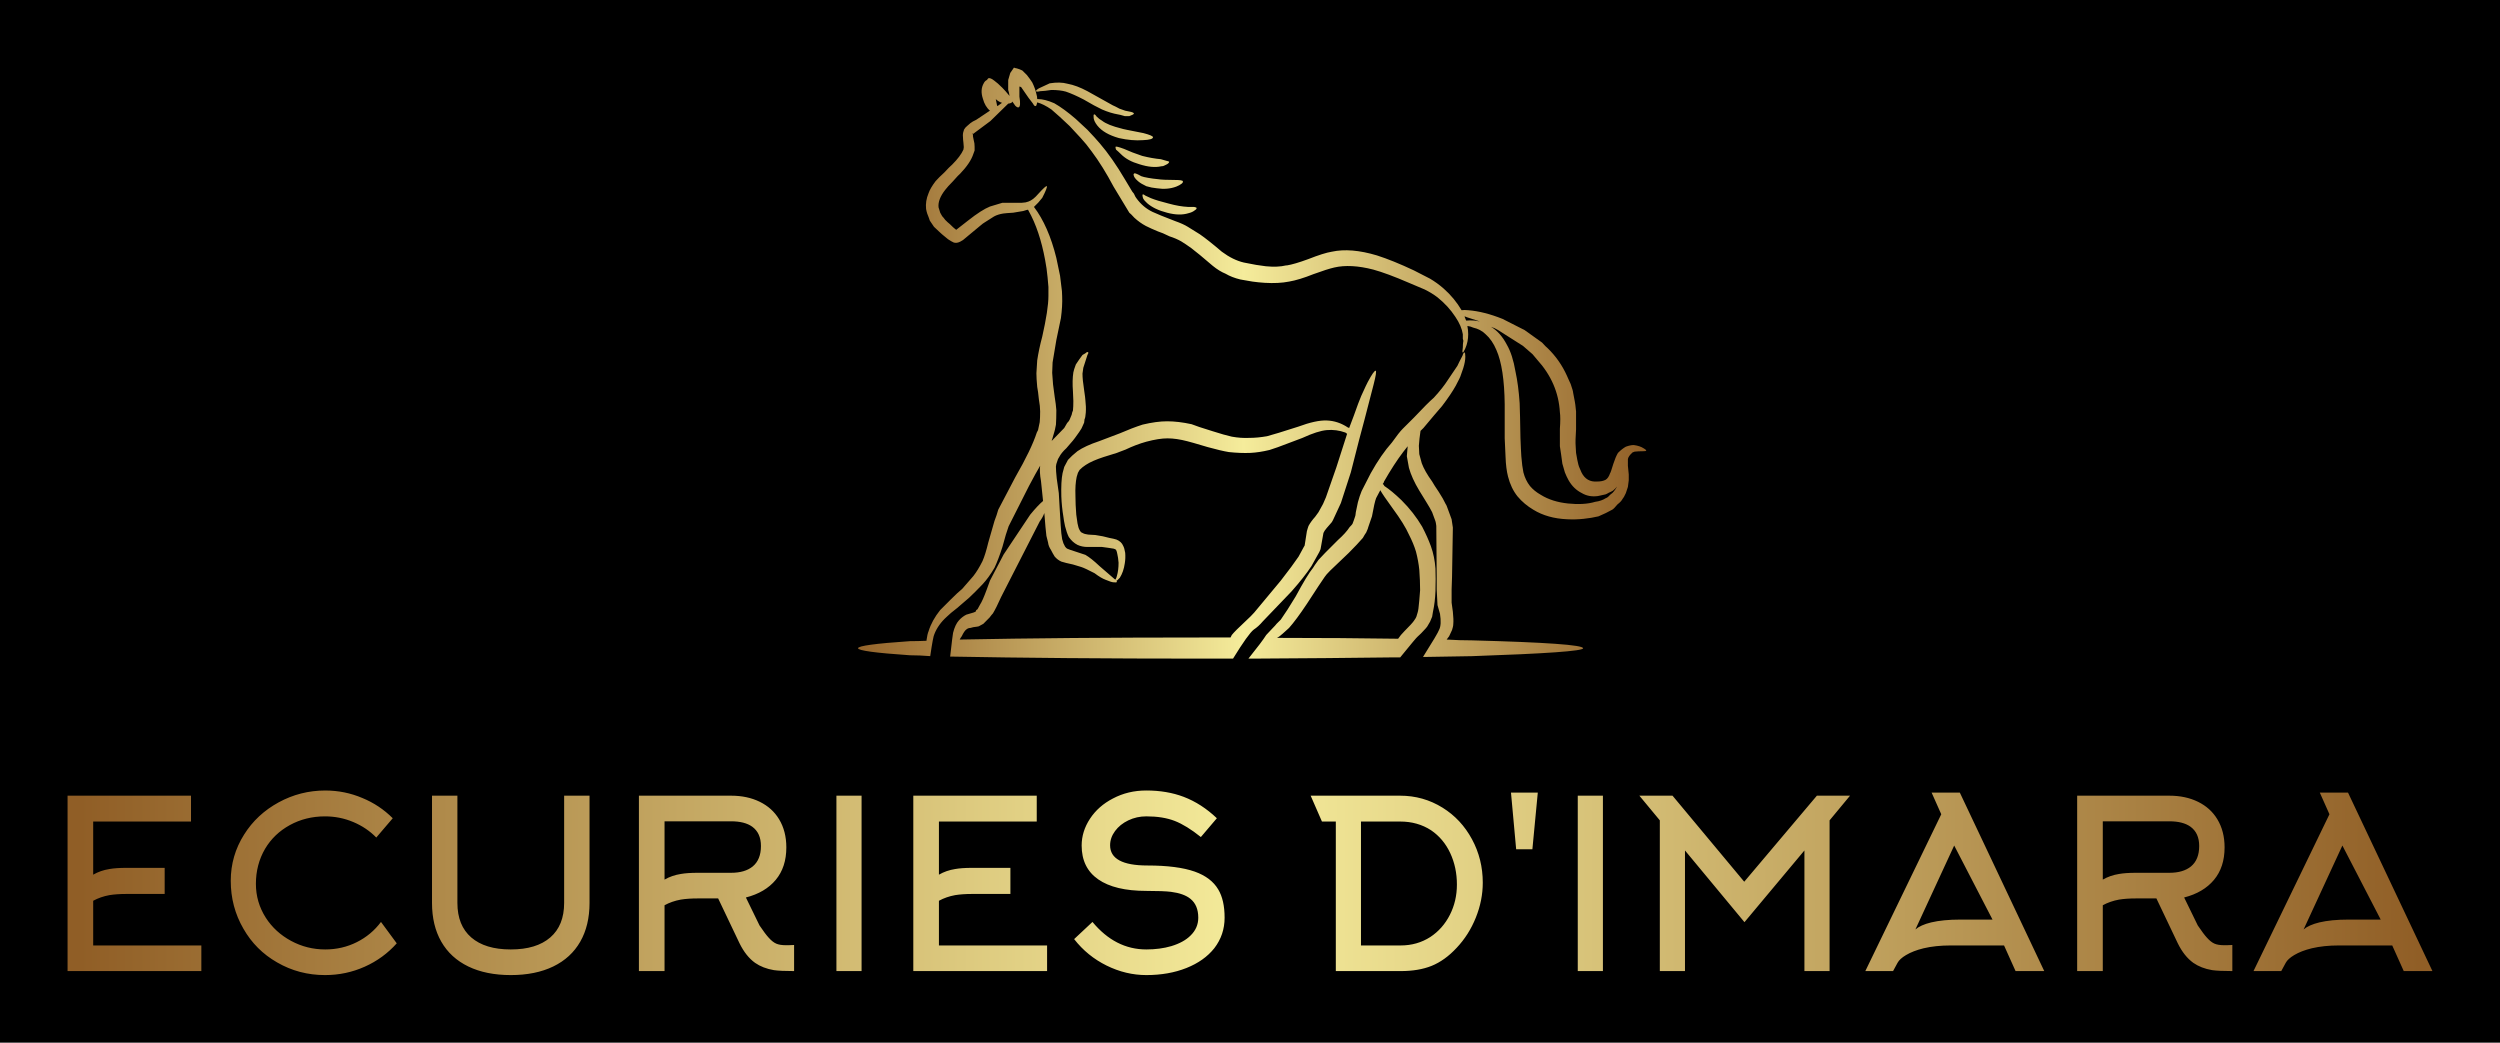
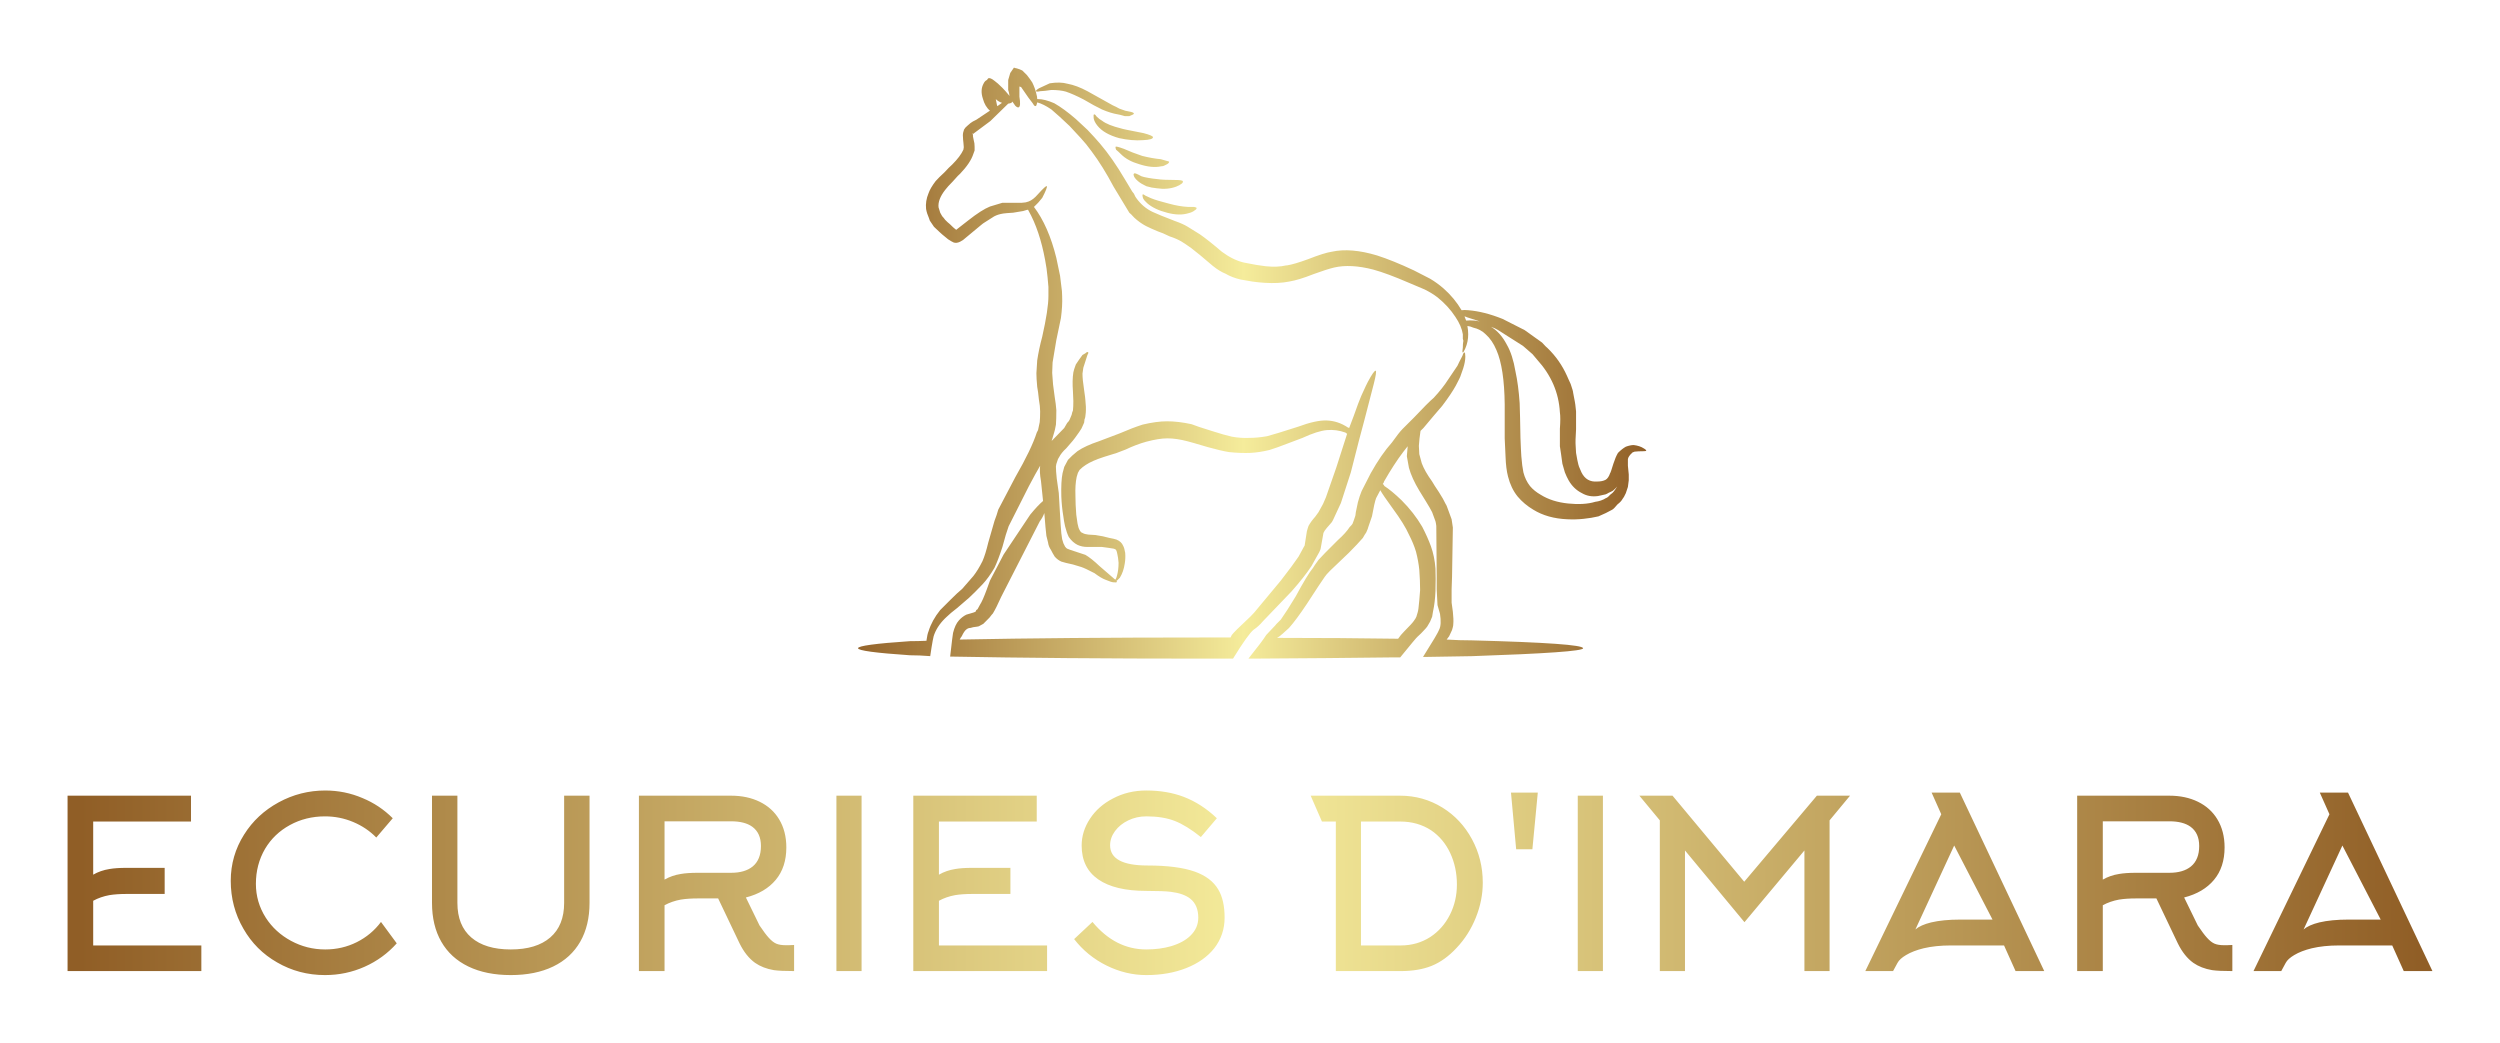
<svg xmlns="http://www.w3.org/2000/svg" viewBox="0 0 3171.429 1322.713" height="1322.713" width="3171.429" version="1.1">
-   <rect height="1322.713" width="3171.429" fill="#000000" />
  <g transform="scale(8.571) translate(10, 10)">
    <defs id="SvgjsDefs2378">
      <linearGradient id="SvgjsLinearGradient2383">
        <stop offset="0" stop-color="#905e26" id="SvgjsStop2384" />
        <stop offset="0.5" stop-color="#f5ec9b" id="SvgjsStop2385" />
        <stop offset="1" stop-color="#905e26" id="SvgjsStop2386" />
      </linearGradient>
      <linearGradient id="SvgjsLinearGradient2387">
        <stop offset="0" stop-color="#905e26" id="SvgjsStop2388" />
        <stop offset="0.5" stop-color="#f5ec9b" id="SvgjsStop2389" />
        <stop offset="1" stop-color="#905e26" id="SvgjsStop2390" />
      </linearGradient>
    </defs>
    <g fill="url(#SvgjsLinearGradient2383)" transform="matrix(1.326,0,0,1.326,109.026,-22.559)" id="SvgjsG2379">
      <path d="M58.887,37.568c1.42-0.311,3.102-0.172,5.047,0.414  c1.172,0.375,2.545,0.93,4.119,1.67l1.805,0.926c0.525,0.311,1.037,0.678,1.529,1.111c0.801,0.709,1.467,1.514,1.99,2.408  c0.217-0.031,0.465-0.031,0.74,0c1.174,0.092,2.455,0.416,3.842,0.973l2.455,1.246l1.945,1.391c0.338,0.371,0.539,0.57,0.6,0.604  c0.928,0.896,1.652,1.93,2.178,3.1l0.184,0.416c0.125,0.248,0.201,0.418,0.234,0.51c0.184,0.529,0.275,0.85,0.275,0.973l0.186,0.975  c0.031,0.123,0.078,0.492,0.139,1.109c0,0.494,0,1.154,0,1.994c-0.061,0.893-0.074,1.512-0.045,1.848  c0.029,0.434,0.045,0.697,0.045,0.789l0.141,0.787c0.092,0.43,0.154,0.678,0.186,0.74c0.09,0.213,0.184,0.432,0.277,0.645  c0.369,0.746,0.957,1.086,1.758,1.021c0.371,0,0.678-0.061,0.926-0.186c0.217-0.123,0.385-0.369,0.51-0.74  c0.029,0,0.156-0.354,0.369-1.064c0.158-0.494,0.328-0.895,0.51-1.203c0.311-0.311,0.602-0.541,0.881-0.695  c0.34-0.123,0.635-0.184,0.879-0.184c0.465,0.061,0.834,0.184,1.111,0.369c0.217,0.123,0.309,0.217,0.279,0.279  c-0.033,0.027-0.156,0.043-0.371,0.043c-0.34,0-0.646,0.016-0.928,0.047c-0.092,0.033-0.168,0.063-0.23,0.092  c-0.309,0.281-0.479,0.525-0.512,0.74c0,0.123,0,0.373,0,0.744c0.064,0.615,0.096,0.939,0.096,0.971v0.648l-0.096,0.742  c-0.09,0.275-0.168,0.506-0.229,0.691c-0.154,0.342-0.279,0.557-0.369,0.65c-0.094,0.184-0.277,0.389-0.557,0.602  c-0.277,0.34-0.48,0.541-0.602,0.602c-0.432,0.248-0.941,0.492-1.527,0.74c-0.527,0.125-1.082,0.217-1.668,0.277  c-0.617,0.066-1.217,0.078-1.805,0.049c-1.48-0.063-2.746-0.418-3.797-1.066c-0.68-0.402-1.268-0.896-1.76-1.48  c-0.494-0.617-0.85-1.359-1.066-2.223c-0.152-0.588-0.246-1.314-0.275-2.178L78.191,58.4c0-2.158,0-3.424,0-3.795  c-0.029-2.713-0.34-4.738-0.926-6.066c-0.309-0.736-0.711-1.326-1.203-1.758c-0.371-0.369-0.834-0.619-1.389-0.742  c-0.184-0.088-0.402-0.154-0.646-0.184c0.057,0.307,0.09,0.619,0.09,0.926c0,0.557-0.105,1.082-0.322,1.578  c-0.154,0.338-0.248,0.49-0.277,0.457c-0.064,0-0.064-0.184,0-0.555c0-0.277,0.016-0.492,0.043-0.646  c0.033-0.063,0.018-0.17-0.043-0.324c0-0.188,0-0.354,0-0.51c-0.096-0.619-0.373-1.264-0.834-1.943  c-0.523-0.805-1.191-1.531-1.994-2.178c-0.4-0.307-0.877-0.602-1.434-0.879L67.5,41.039c-1.637-0.707-2.965-1.201-3.986-1.479  c-1.693-0.436-3.145-0.51-4.35-0.23c-0.525,0.121-1.297,0.367-2.316,0.74c-1.078,0.43-1.988,0.707-2.73,0.832  c-0.77,0.154-1.682,0.201-2.732,0.137c-0.461-0.029-0.908-0.076-1.342-0.137l-1.344-0.232c-0.645-0.154-1.203-0.371-1.666-0.646  c-0.461-0.186-0.939-0.48-1.434-0.883c-1.113-0.953-1.914-1.621-2.408-1.986l-0.604-0.42c-0.273-0.184-0.445-0.291-0.506-0.324  c-0.371-0.211-0.805-0.4-1.297-0.557c-0.557-0.275-0.988-0.459-1.299-0.553c-0.523-0.217-0.971-0.416-1.342-0.604  c-0.463-0.246-0.895-0.557-1.295-0.926c-0.277-0.307-0.463-0.49-0.557-0.555l-1.76-2.914c-0.803-1.514-1.617-2.826-2.451-3.936  c-0.402-0.557-0.803-1.053-1.205-1.482l-1.25-1.346c-0.773-0.738-1.449-1.357-2.037-1.852c-0.586-0.4-1.113-0.664-1.576-0.787  c-0.031,0.123-0.061,0.234-0.09,0.326c-0.029,0.061-0.076,0.09-0.141,0.09c-0.094-0.029-0.184-0.139-0.277-0.322  c-0.184-0.244-0.34-0.447-0.463-0.604l-0.832-1.203l-0.141-0.045h-0.047v1.113c0.125,0.738,0.094,1.141-0.09,1.199  c-0.096,0.033-0.219-0.031-0.373-0.184c-0.092-0.123-0.199-0.277-0.324-0.463c-0.029,0.125-0.184,0.203-0.461,0.232l-1.992,1.945  l-1.805,1.342l-0.092,0.09l-0.092-0.09l0.045,0.229v0.141l0.094,0.465c0.061,0.186,0.09,0.416,0.09,0.691c0,0.188,0,0.324,0,0.418  l-0.137,0.373c-0.217,0.678-0.711,1.416-1.482,2.221c-0.061,0.029-0.34,0.322-0.834,0.881c-0.369,0.367-0.646,0.68-0.834,0.926  c-0.553,0.707-0.803,1.357-0.738,1.943l0.186,0.602l0.184,0.326c0.031,0.059,0.09,0.139,0.186,0.229  c0.096,0.154,0.246,0.324,0.461,0.51c0.125,0.094,0.328,0.277,0.604,0.555l0.277,0.234c0.031,0,0.047,0.014,0.047,0.045h0.045  l0.049-0.045l1.25-0.975c1.018-0.805,1.836-1.326,2.453-1.572l1.389-0.418c0.123,0,0.51,0,1.156,0c0.217,0,0.555,0,1.02,0  l0.416-0.045c0.092-0.031,0.201-0.063,0.324-0.096c0.34-0.123,0.695-0.396,1.064-0.83c0.588-0.65,0.912-0.945,0.973-0.879  c0.061,0.088-0.107,0.521-0.508,1.297c-0.279,0.367-0.59,0.707-0.926,1.016c1.076,1.42,1.912,3.318,2.498,5.693  c0.092,0.434,0.23,1.096,0.416,1.992l0.141,1.156c0.061,0.371,0.092,0.74,0.092,1.111c0.033,0.742-0.016,1.561-0.137,2.455  c-0.127,0.586-0.295,1.404-0.512,2.453c-0.154,0.955-0.295,1.791-0.418,2.498l-0.045,1.16c0.033,0.492,0.063,0.928,0.096,1.295  c0.027,0.277,0.09,0.744,0.184,1.391c0.092,0.553,0.154,1.047,0.184,1.48c0,0.68-0.018,1.219-0.045,1.619  c-0.094,0.496-0.156,0.775-0.186,0.834l-0.232,0.789c-0.031,0.031-0.047,0.088-0.047,0.184l1.391-1.434  c0.184-0.311,0.293-0.494,0.326-0.561c0.152-0.15,0.244-0.273,0.275-0.367l0.23-0.553c0.033-0.188,0.078-0.346,0.141-0.467  c0.031-0.275,0.045-0.633,0.045-1.063c-0.031-0.496-0.045-0.848-0.045-1.066c-0.063-0.834-0.047-1.541,0.045-2.127  c0.031-0.186,0.125-0.48,0.277-0.883c0.092-0.15,0.215-0.34,0.371-0.553l0.373-0.512c0.15-0.092,0.258-0.154,0.322-0.186  c0.154-0.15,0.262-0.182,0.322-0.094c0.031,0.033,0,0.125-0.092,0.279l-0.461,1.434c-0.064,0.373-0.092,0.59-0.092,0.648  c0,0.434,0.057,1.051,0.184,1.854c0.09,0.619,0.139,0.988,0.139,1.113c0.059,0.494,0.076,0.957,0.045,1.389  c-0.029,0.4-0.076,0.646-0.139,0.736l-0.045,0.377l-0.184,0.414c-0.033,0.123-0.156,0.338-0.373,0.646  c-0.094,0.123-0.246,0.342-0.463,0.648c0,0.029-0.324,0.418-0.973,1.158c-0.371,0.338-0.631,0.664-0.787,0.971l-0.137,0.23  l-0.188,0.559c0,0.059-0.018,0.154-0.045,0.277c0,0.307,0.027,0.758,0.092,1.34l0.229,1.621c0.033,0.404,0.064,0.957,0.096,1.67  c0.094,1.633,0.154,2.576,0.186,2.82l0.092,0.65c0.033,0.125,0.076,0.279,0.139,0.461c0.063,0.125,0.123,0.248,0.186,0.373  c0.092,0.123,0.17,0.199,0.234,0.232c0.123,0.061,0.43,0.166,0.924,0.324c0.555,0.186,0.926,0.305,1.111,0.367  c0.428,0.248,0.957,0.666,1.574,1.252l1.713,1.48c0.061,0,0.09,0.018,0.09,0.047v-0.047c0.063-0.121,0.111-0.25,0.139-0.371  c0.127-0.432,0.188-0.926,0.188-1.48c-0.031-0.4-0.078-0.725-0.139-0.971c-0.031-0.189-0.076-0.342-0.141-0.467  c-0.061-0.061-0.152-0.104-0.277-0.135c-0.154-0.033-0.352-0.063-0.6-0.094l-0.695-0.094c-0.648,0-1.189,0-1.621,0  c-0.402,0-0.771-0.074-1.111-0.232c-0.371-0.186-0.693-0.479-0.971-0.877c-0.156-0.311-0.295-0.711-0.418-1.205  c-0.092-0.432-0.156-0.785-0.186-1.064c-0.123-0.738-0.201-1.496-0.23-2.268c-0.031-1.111,0.014-1.977,0.139-2.594  c0.029-0.121,0.092-0.354,0.186-0.695l0.416-0.785c0.279-0.311,0.633-0.633,1.064-0.975c0.586-0.402,1.391-0.77,2.41-1.111  l2.313-0.877c0.928-0.402,1.775-0.729,2.547-0.975c1.018-0.242,1.93-0.369,2.732-0.369c0.832,0,1.74,0.109,2.73,0.324  c0.369,0.154,1.156,0.418,2.361,0.787c0.863,0.277,1.572,0.479,2.129,0.604c0.678,0.123,1.328,0.166,1.943,0.137  c0.619,0,1.281-0.061,1.99-0.186c0.59-0.152,1.746-0.506,3.475-1.064c1.326-0.492,2.391-0.725,3.195-0.693  c0.832,0.029,1.617,0.289,2.359,0.785l0.141,0.049c0.215-0.584,0.385-1.035,0.508-1.342c0.371-1.053,0.648-1.793,0.834-2.225  c0.434-0.955,0.68-1.482,0.742-1.576c0.459-0.861,0.754-1.279,0.879-1.246c0.092,0.057,0.014,0.57-0.232,1.525  c-0.617,2.348-0.955,3.658-1.02,3.936c-0.309,1.109-0.816,3.072-1.525,5.877l-1.111,3.43l-0.879,1.898  c-0.064,0.156-0.172,0.307-0.326,0.461L58.332,68.4c-0.186,0.217-0.311,0.402-0.373,0.557l-0.322,1.807l-0.139,0.324l-0.879,1.574  c-0.527,0.803-1.268,1.744-2.225,2.826l-3.193,3.33c-0.34,0.402-0.682,0.709-1.018,0.928c-0.402,0.307-1.174,1.389-2.316,3.242  c-0.188,0-0.402,0-0.646,0c-0.156,0-0.309,0-0.465,0c-0.709,0-1.436,0-2.176,0c-10.896,0-20.324-0.08-28.287-0.23  c0.186-1.641,0.293-2.518,0.324-2.643c0.154-0.615,0.369-1.08,0.648-1.389c0.246-0.277,0.525-0.492,0.834-0.646  c0.027,0,0.293-0.08,0.787-0.232l0.232-0.092c0.029-0.031,0.059-0.092,0.09-0.188l0.141-0.092l0.275-0.508  c0.188-0.279,0.436-0.834,0.744-1.67c0.152-0.428,0.277-0.77,0.369-1.018l1.527-2.918l2.965-4.443  c0.584-0.711,1.063-1.217,1.434-1.527l-0.23-2.221c-0.127-0.711-0.156-1.279-0.094-1.713c-0.311,0.523-0.727,1.279-1.25,2.268  l-2.268,4.49c-0.186,0.494-0.418,1.266-0.695,2.314c-0.309,0.957-0.604,1.727-0.881,2.314c-0.434,0.744-0.877,1.359-1.342,1.854  c-0.588,0.617-1.08,1.111-1.48,1.48c-0.217,0.189-0.662,0.572-1.344,1.158c-0.525,0.4-0.908,0.725-1.156,0.973  c-0.65,0.584-1.113,1.234-1.389,1.941c-0.096,0.158-0.248,0.975-0.465,2.459c-0.803-0.064-1.561-0.096-2.268-0.096  c-7.717-0.523-7.717-1.049,0-1.574c0.584,0,1.203-0.016,1.852-0.043v-0.051c0.063-0.461,0.139-0.803,0.232-1.016  c0.246-0.805,0.678-1.592,1.297-2.363c0.307-0.309,0.693-0.695,1.158-1.158c0.553-0.553,0.986-0.955,1.293-1.201  c0.342-0.402,0.758-0.883,1.252-1.438c0.34-0.432,0.678-0.986,1.018-1.664c0.217-0.494,0.434-1.188,0.648-2.084  c0.43-1.482,0.664-2.285,0.693-2.408l0.234-0.646c0.09-0.279,0.152-0.48,0.184-0.604l1.896-3.613  c1.207-2.096,2.008-3.766,2.406-4.998l0.141-0.275l0.186-0.881c0.031-0.311,0.047-0.711,0.047-1.205c0-0.369-0.047-0.82-0.141-1.342  c-0.061-0.617-0.121-1.082-0.186-1.391c-0.061-0.645-0.09-1.154-0.09-1.525l0.09-1.438c0.125-0.832,0.311-1.713,0.559-2.637  c0.461-2.039,0.693-3.551,0.693-4.539c0-0.277,0-0.617,0-1.018l-0.094-1.063c-0.063-0.682-0.152-1.332-0.275-1.947  c-0.404-2.189-1.02-4.027-1.854-5.506l-0.047-0.096h-0.09l-0.463,0.139l-1.113,0.186c-0.555,0.033-0.926,0.064-1.111,0.092  c-0.4,0.063-0.738,0.172-1.018,0.324l-1.02,0.648c-0.121,0.061-0.307,0.201-0.557,0.416l-1.896,1.574l-0.324,0.188  c-0.248,0.123-0.479,0.152-0.695,0.092c-0.154-0.063-0.367-0.186-0.646-0.369l-0.279-0.23c-0.275-0.217-0.492-0.406-0.65-0.557  c-0.246-0.217-0.461-0.42-0.643-0.605l-0.467-0.693l-0.092-0.275c-0.152-0.34-0.264-0.68-0.322-1.02  c-0.063-0.588,0.029-1.174,0.277-1.762c0.125-0.367,0.385-0.816,0.785-1.344c0.246-0.275,0.568-0.6,0.977-0.971  c0.365-0.4,0.658-0.693,0.875-0.879c0.617-0.617,1.035-1.176,1.254-1.668l0.041-0.275l-0.041-0.508  c-0.033-0.248-0.049-0.447-0.049-0.605c-0.033-0.273,0-0.525,0.09-0.738c0-0.064,0.018-0.109,0.049-0.141  c0.061-0.123,0.17-0.246,0.322-0.371l0.371-0.322c0.156-0.123,0.373-0.248,0.648-0.371l1.529-1.02  c-0.369-0.305-0.633-0.756-0.789-1.34c-0.215-0.65-0.186-1.225,0.096-1.715c0.09-0.184,0.213-0.307,0.367-0.371  c0.031-0.061,0.08-0.123,0.141-0.188c0.152-0.059,0.387,0.033,0.693,0.283c0.217,0.15,0.51,0.412,0.881,0.783  c0.217,0.217,0.463,0.494,0.74,0.834c0.031,0,0.061,0.016,0.092,0.047c-0.061-0.092-0.092-0.201-0.092-0.324l-0.092-0.322V18.4  l0.23-0.785l0.416-0.604l0.094,0.049l0.23,0.047c0.217,0.059,0.416,0.139,0.602,0.232l0.51,0.504  c0.246,0.311,0.449,0.588,0.604,0.834c0.213,0.434,0.369,0.863,0.463,1.299c0.059,0.184,0.09,0.369,0.09,0.555h0.094  c0.494,0,1.098,0.154,1.807,0.463c0.711,0.402,1.512,0.988,2.406,1.76l1.297,1.205c0.588,0.613,1.049,1.127,1.389,1.525  c0.928,1.08,1.854,2.41,2.779,3.98l0.834,1.391c0.061,0.092,0.123,0.17,0.184,0.23c0.125,0.279,0.215,0.449,0.277,0.508  c0.492,0.682,1.096,1.191,1.805,1.529c0.465,0.217,1.297,0.559,2.5,1.018c0.619,0.217,1.098,0.436,1.438,0.648l1.342,0.834  c0.586,0.404,1.404,1.049,2.453,1.945c0.832,0.619,1.652,1.02,2.453,1.207c1.018,0.213,1.84,0.35,2.455,0.416  c0.895,0.088,1.652,0.057,2.268-0.096h0.096c0.553-0.09,1.34-0.32,2.359-0.695C57.42,37.939,58.299,37.66,58.887,37.568z   M76.664,45.951c0.709,0.43,1.295,1.092,1.76,1.986c0.434,0.742,0.758,1.744,0.971,3.01c0.217,0.99,0.371,2.162,0.465,3.52  c0.029,0.832,0.063,2.131,0.09,3.889c0.035,0.895,0.063,1.576,0.096,2.037c0.061,0.771,0.139,1.371,0.232,1.803  c0.15,0.59,0.4,1.1,0.738,1.531c0.309,0.369,0.709,0.697,1.205,0.977c0.834,0.52,1.854,0.848,3.055,0.969  c0.588,0.061,1.127,0.076,1.621,0.045c0.525-0.029,0.988-0.109,1.389-0.232c0.463-0.059,0.863-0.197,1.203-0.416  c0.123-0.031,0.279-0.152,0.463-0.365c0.217-0.16,0.354-0.279,0.414-0.377c0.127-0.154,0.248-0.338,0.373-0.553  c-0.125,0.154-0.277,0.309-0.463,0.463c-0.154,0.09-0.309,0.17-0.465,0.23c-0.152,0.094-0.275,0.152-0.369,0.186l-0.834,0.184  c-0.678,0.098-1.279-0.014-1.803-0.324c-0.617-0.307-1.113-0.785-1.484-1.434c-0.152-0.275-0.293-0.57-0.414-0.883  c-0.063-0.213-0.156-0.535-0.279-0.969l-0.139-1.018c-0.031-0.186-0.078-0.496-0.139-0.928c0-0.465,0-1.111,0-1.945  c0.061-0.832,0.061-1.449,0-1.85c-0.123-2.193-0.973-4.15-2.547-5.879c-0.215-0.25-0.387-0.447-0.508-0.604l-1.066-0.926  l-2.777-1.762C77.205,46.162,76.941,46.039,76.664,45.951z M75.414,45.348c-0.463-0.158-0.939-0.311-1.436-0.465  c-0.123-0.059-0.215-0.092-0.277-0.092c0.063,0.156,0.123,0.311,0.186,0.463c0.277-0.029,0.588-0.029,0.924,0  C74.998,45.285,75.199,45.316,75.414,45.348z M73.701,48.816c0.063,0,0.094,0.158,0.094,0.465c0,0.369-0.078,0.803-0.234,1.299  l-0.324,0.926c0,0.027-0.166,0.369-0.508,1.02c-0.34,0.615-0.848,1.371-1.527,2.264c-0.461,0.525-1.154,1.346-2.084,2.457  l-0.324,0.32c-0.09,0.586-0.152,1.145-0.184,1.668l0.047,0.928l0.277,1.02c0.215,0.582,0.6,1.264,1.156,2.035  c0.156,0.277,0.4,0.662,0.74,1.158c0.34,0.525,0.602,0.986,0.789,1.389c0.031,0,0.139,0.262,0.324,0.789l0.322,0.879l0.139,0.924  l-0.092,5.51c-0.031,0.742-0.047,1.205-0.047,1.389v1.482l0.139,1.02c0.063,0.584,0.078,1.033,0.049,1.344  c0,0.121-0.018,0.246-0.049,0.367l-0.092,0.326l-0.322,0.693c-0.092,0.123-0.188,0.246-0.279,0.371  c0.926,0.061,1.867,0.09,2.824,0.09c8.27,0.219,12.406,0.512,12.406,0.883c0,0.309-4.137,0.598-12.406,0.881  c-1.697,0.029-3.457,0.059-5.279,0.088c-0.092,0-0.154,0-0.184,0c1.109-1.758,1.713-2.777,1.805-3.053  c0.186-0.367,0.215-0.957,0.092-1.762l-0.279-0.973l-0.09-1.758c0-0.217,0-0.695,0-1.434l-0.045-5.648l-0.049-0.328  c-0.031-0.15-0.061-0.26-0.092-0.32l-0.324-0.881c-0.154-0.309-0.385-0.709-0.693-1.203c-0.311-0.523-0.559-0.928-0.74-1.203  c-0.557-0.924-0.943-1.775-1.156-2.547l-0.234-1.297l0.094-1.111c-0.158,0.186-0.324,0.4-0.51,0.65  c-0.678,0.895-1.389,1.99-2.129,3.285c0,0.064-0.047,0.156-0.143,0.277c0.063,0.031,0.127,0.107,0.188,0.232  c0.523,0.342,1.158,0.863,1.898,1.574c0.928,0.924,1.697,1.914,2.314,2.963c0.4,0.771,0.727,1.498,0.973,2.178  c0.277,0.771,0.447,1.604,0.51,2.498c0.029,0.709,0.029,1.545,0,2.5c-0.031,0.834-0.121,1.602-0.279,2.316  c-0.031,0.184-0.061,0.369-0.092,0.555c-0.125,0.309-0.201,0.494-0.232,0.555l-0.324,0.553c-0.092,0.127-0.217,0.264-0.369,0.42  c-0.186,0.215-0.418,0.445-0.695,0.691c-0.094,0.066-0.74,0.836-1.943,2.318c-0.186,0-0.369,0-0.557,0  c-4.844,0.061-10.17,0.109-15.971,0.141c-0.125,0-0.264,0-0.418,0c1.021-1.268,1.682-2.148,1.99-2.641l0.742-0.787  c0.186-0.182,0.322-0.34,0.416-0.461l0.467-0.465c0.459-0.65,1.014-1.512,1.664-2.594c0.863-1.602,1.51-2.67,1.943-3.195  c0.063-0.119,0.264-0.416,0.602-0.879c0.4-0.434,0.648-0.693,0.742-0.785l1.436-1.438c0.586-0.523,1.018-1.002,1.295-1.434  c0.186-0.189,0.295-0.309,0.324-0.371c0.092-0.219,0.139-0.34,0.139-0.371l0.141-0.416c0.029-0.033,0.061-0.199,0.09-0.51  c0.092-0.461,0.172-0.832,0.232-1.109c0.125-0.465,0.264-0.881,0.416-1.25l1.018-1.992c0.773-1.389,1.561-2.529,2.363-3.426  c0.523-0.742,0.926-1.25,1.203-1.529l1.25-1.246c1.049-1.113,1.789-1.854,2.223-2.223c0.68-0.74,1.203-1.406,1.574-1.992  l1.064-1.576c0.094-0.215,0.279-0.584,0.555-1.107C73.561,48.91,73.641,48.787,73.701,48.816z M60.414,57.754  c-0.68-0.244-1.375-0.34-2.082-0.275c-0.68,0.059-1.59,0.352-2.73,0.877c-0.713,0.279-1.281,0.492-1.713,0.646  c-0.711,0.279-1.361,0.512-1.947,0.695c-0.771,0.186-1.48,0.293-2.129,0.326c-0.742,0.031-1.543,0-2.408-0.092  c-0.588-0.096-1.371-0.281-2.361-0.555c-1.357-0.404-2.113-0.619-2.268-0.652c-0.805-0.211-1.545-0.324-2.225-0.324  c-0.648,0-1.434,0.127-2.359,0.373c-0.77,0.213-1.545,0.508-2.314,0.877l-0.74,0.281c-0.063,0.029-0.139,0.059-0.234,0.092  l-1.48,0.461c-0.863,0.281-1.525,0.572-1.99,0.879c-0.248,0.158-0.479,0.34-0.693,0.559l-0.186,0.324l-0.141,0.463  c-0.119,0.555-0.17,1.264-0.137,2.127c0,0.619,0.029,1.314,0.092,2.084l0.139,0.975c0.063,0.34,0.139,0.586,0.232,0.74  c0.092,0.184,0.201,0.295,0.326,0.322c0.15,0.096,0.367,0.154,0.645,0.186c0.031,0,0.295,0.018,0.787,0.047  c0.34,0.059,0.617,0.109,0.834,0.143l0.738,0.182c0.342,0.063,0.605,0.121,0.791,0.184c0.369,0.154,0.617,0.387,0.74,0.693  c0.092,0.156,0.17,0.42,0.23,0.791c0.031,0.4,0.016,0.785-0.045,1.158c-0.094,0.646-0.279,1.186-0.557,1.619  c-0.125,0.125-0.217,0.213-0.277,0.279c-0.031,0.027-0.063,0.043-0.092,0.043c0.029,0.063,0.043,0.109,0.043,0.143  c-0.027,0.061-0.152,0.072-0.369,0.043c-0.154,0-0.447-0.094-0.879-0.277c-0.338-0.121-0.756-0.369-1.248-0.74  c-0.713-0.371-1.205-0.604-1.484-0.693l-0.924-0.279c-0.59-0.121-1.021-0.234-1.297-0.322c-0.281-0.125-0.523-0.309-0.74-0.557  c-0.156-0.25-0.295-0.494-0.418-0.744c-0.186-0.275-0.293-0.555-0.324-0.83l-0.186-0.742c-0.061-0.463-0.137-1.313-0.23-2.547  c-0.123,0.342-0.295,0.648-0.51,0.93l-4.305,8.424c-0.373,0.834-0.68,1.449-0.926,1.852C21,78,20.877,78.154,20.691,78.4  L19.998,79.1l-0.51,0.279l-0.186,0.039c-0.338,0.033-0.586,0.082-0.742,0.143c-0.152,0-0.293,0.047-0.416,0.137  c-0.186,0.123-0.367,0.389-0.555,0.789c-0.096,0.123-0.17,0.246-0.232,0.371c7.686-0.154,16.762-0.23,27.223-0.23  c0.988,0,1.992,0,3.01,0c0.033-0.064,0.078-0.156,0.139-0.279c0.217-0.277,0.758-0.82,1.621-1.621  c0.338-0.309,0.631-0.602,0.879-0.879l2.967-3.566c0.889-1.143,1.555-2.039,1.988-2.684l0.602-1.111  c0.059-0.063,0.092-0.137,0.092-0.232l0.232-1.482c0.031-0.121,0.061-0.23,0.092-0.322l0.092-0.277  c0.186-0.342,0.434-0.682,0.74-1.02l0.371-0.51l0.51-0.926c0.154-0.34,0.262-0.584,0.322-0.742l1.16-3.33  c0.494-1.545,0.893-2.797,1.203-3.752L60.414,57.754z M64.305,64.189l-0.465,0.879c-0.121,0.309-0.277,0.988-0.465,2.037  l-0.414,1.205c0,0.061-0.076,0.262-0.232,0.602c-0.092,0.123-0.217,0.32-0.371,0.602c-0.398,0.461-0.924,1.018-1.572,1.668  l-2.084,1.99c-0.309,0.309-0.508,0.539-0.604,0.693c-0.244,0.34-0.91,1.344-1.988,3.008c-0.803,1.207-1.469,2.1-1.992,2.688  l-0.51,0.461c-0.092,0.094-0.291,0.262-0.6,0.508l-0.234,0.141c4.879,0,9.387,0.033,13.52,0.096  c0.186-0.279,0.416-0.555,0.695-0.834c0.588-0.586,0.939-0.975,1.064-1.16c0.092-0.121,0.154-0.215,0.184-0.275l0.094-0.186  l0.139-0.463c0.033-0.092,0.063-0.248,0.094-0.461c0.063-0.527,0.123-1.207,0.184-2.039c0-0.711-0.031-1.467-0.09-2.27  c-0.064-0.648-0.188-1.328-0.371-2.035c-0.186-0.619-0.449-1.248-0.785-1.9c-0.342-0.771-0.943-1.742-1.809-2.918  C64.949,65.205,64.488,64.529,64.305,64.189z M34.443,21.227c0.215,0.09,0.459,0.215,0.74,0.371  c0.184,0.059,0.398,0.137,0.646,0.229l0.463,0.094c0.34,0.063,0.51,0.139,0.51,0.23c0,0.063-0.17,0.154-0.51,0.281  c-0.215,0-0.385,0-0.508,0c-0.432-0.127-0.682-0.188-0.742-0.188c-0.555-0.094-1.158-0.275-1.805-0.557  c-0.525-0.246-1.207-0.617-2.037-1.107c-0.773-0.404-1.434-0.693-1.992-0.883c-0.432-0.123-0.973-0.184-1.619-0.184l-0.693,0.094  c-0.25,0.029-0.434,0.043-0.557,0.043c-0.275,0.064-0.434,0.064-0.463,0c-0.029-0.059,0.076-0.17,0.322-0.32l1.205-0.559  c0.773-0.125,1.436-0.109,1.99,0.047c0.68,0.123,1.42,0.402,2.223,0.832L34.443,21.227z M32.311,22.662  c-0.029-0.279-0.014-0.418,0.047-0.418c0.063-0.031,0.154,0.043,0.277,0.23c0.217,0.217,0.42,0.371,0.604,0.465  c0.43,0.34,1.156,0.629,2.174,0.879c0.031,0.031,0.852,0.201,2.455,0.51c0.711,0.188,1.064,0.338,1.064,0.461  c0,0.186-0.369,0.297-1.111,0.326c-0.832,0.063-1.727-0.016-2.684-0.23c-1.111-0.313-1.914-0.771-2.408-1.387  C32.482,23.186,32.344,22.906,32.311,22.662z M34.811,26.178c-0.061-0.15-0.076-0.262-0.047-0.324  c0.031-0.059,0.34,0.016,0.928,0.234c0.617,0.279,1.297,0.541,2.037,0.785c0.74,0.188,1.436,0.309,2.082,0.369l0.65,0.188  c0.152,0.031,0.248,0.064,0.277,0.094c0,0.092-0.078,0.182-0.23,0.275l-0.279,0.139c-0.094,0.063-0.217,0.094-0.371,0.094  c-0.678,0.154-1.498,0.076-2.453-0.232c-0.865-0.248-1.543-0.617-2.037-1.111C35.15,26.475,34.967,26.301,34.811,26.178z   M21.523,21.227l0.047,0.09l0.508-0.367c-0.277-0.094-0.508-0.23-0.693-0.418L21.523,21.227z M42.127,29.977  c-0.156,0.121-0.354,0.23-0.602,0.326c-0.646,0.242-1.375,0.305-2.176,0.182c-0.373-0.031-0.756-0.107-1.158-0.229  c-0.402-0.188-0.711-0.373-0.928-0.561c-0.184-0.15-0.32-0.305-0.414-0.461c-0.094-0.213-0.107-0.34-0.047-0.369  c0.029-0.063,0.125-0.063,0.277,0c0.094,0.029,0.277,0.123,0.557,0.277c0.152,0.061,0.418,0.123,0.785,0.186  c0.34,0.063,0.68,0.107,1.02,0.137c0.4,0.063,1.051,0.094,1.943,0.094c0.557,0,0.848,0.047,0.881,0.137  C42.297,29.791,42.248,29.883,42.127,29.977z M43.516,32.568c0.152,0.031,0.248,0.063,0.277,0.092  c0.031,0.094-0.029,0.188-0.186,0.279c-0.184,0.152-0.416,0.26-0.693,0.324c-0.682,0.217-1.48,0.201-2.406-0.047  c-0.957-0.246-1.699-0.602-2.223-1.063c-0.219-0.189-0.371-0.371-0.465-0.561c-0.059-0.184-0.076-0.32-0.045-0.414  c0.059-0.029,0.17,0.014,0.322,0.137c0.094,0.033,0.295,0.125,0.604,0.277c0.463,0.189,1.127,0.389,1.99,0.604  c0.801,0.221,1.514,0.34,2.131,0.371C43.035,32.568,43.27,32.568,43.516,32.568z" clip-rule="evenodd" fill-rule="evenodd" />
    </g>
    <g fill="url(#SvgjsLinearGradient2387)" transform="matrix(0.87,0,0,0.87,-3.828,98.927)" id="SvgjsG2380">
      <path d="M8.76 28.04 l0 7.6 l18.4 0 l0 4.36 l-22.76 0 l0 -29.84 l21 0 l0 4.4 l-16.64 0 l0 9.04 q1.24 -0.72 2.76 -0.96 q1.12 -0.2 2.88 -0.2 l6.52 0 l0 4.44 l-6.52 0 q-1.64 0 -2.88 0.2 q-1.52 0.28 -2.76 0.96 z M59.72 14 l-2.8 3.28 q-1.64 -1.68 -3.92 -2.64 t-4.8 -0.96 q-3.28 0 -5.98 1.48 t-4.22 4.04 q-1.56 2.68 -1.56 5.96 q0 3.12 1.68 5.76 q1.6 2.48 4.3 3.94 t5.82 1.46 q2.88 0 5.36 -1.24 t4.12 -3.44 l2.68 3.64 q-2.28 2.56 -5.46 3.98 t-6.74 1.42 q-4.44 0 -8.16 -2.16 q-3.64 -2.08 -5.72 -5.72 q-2.16 -3.72 -2.16 -8.16 q0 -4.28 2.28 -7.88 q2.16 -3.44 5.86 -5.46 t7.94 -2.02 q3.32 0 6.32 1.28 q2.92 1.2 5.16 3.44 z M79.8 40.68 q-4.2 0 -7.22 -1.46 t-4.6 -4.22 t-1.58 -6.6 l0 -18.24 l4.32 0 l0 18.24 q0 3.84 2.36 5.88 t6.72 2.04 t6.72 -2.04 t2.36 -5.88 l0 -18.24 l4.32 0 l0 18.24 q0 3.84 -1.58 6.6 t-4.6 4.22 t-7.22 1.46 z M105.96 14.52 l0 9.92 q1.24 -0.72 2.76 -0.96 q1.12 -0.2 2.88 -0.2 l5.68 0 q2.36 0 3.68 -1.08 q1.4 -1.16 1.4 -3.48 q0 -2.2 -1.48 -3.28 q-1.28 -0.92 -3.6 -0.92 l-11.32 0 z M118.72 35.28 l-3.64 -7.64 l-3.48 0 q-1.64 0 -2.88 0.2 q-1.52 0.28 -2.76 0.96 l0 11.2 l-4.36 0 l0 -29.84 l15.68 0 q2.76 0 4.88 1.04 t3.28 2.96 q1.24 2.04 1.24 4.8 q0 3.36 -1.8 5.52 t-5.08 3 l2.32 4.76 q1 1.48 1.56 2.08 q0.68 0.76 1.3 1.02 t1.62 0.26 l0.44 0 l0.96 -0.04 l0 4.44 q-2.32 0 -3.44 -0.16 q-1.88 -0.32 -3.2 -1.24 q-1.56 -1.12 -2.64 -3.32 z M139.48 40 l-4.28 0 l0 -29.84 l4.28 0 l0 29.84 z M152.64 28.04 l0 7.6 l18.4 0 l0 4.36 l-22.76 0 l0 -29.84 l21 0 l0 4.4 l-16.64 0 l0 9.04 q1.24 -0.72 2.76 -0.96 q1.12 -0.2 2.88 -0.2 l6.52 0 l0 4.44 l-6.52 0 q-1.64 0 -2.88 0.2 q-1.52 0.28 -2.76 0.96 z M201.24 30.92 q0 2.92 -1.76 5.2 q-1.72 2.16 -4.74 3.36 t-6.82 1.2 q-3.48 0 -6.76 -1.62 t-5.52 -4.5 l3.12 -2.92 q3.88 4.68 9.16 4.68 q2.32 0 4.24 -0.56 q2.12 -0.64 3.28 -1.8 q1.32 -1.28 1.32 -3.04 q0 -2.12 -1.32 -3.2 q-1.12 -0.92 -3.32 -1.2 q-1.28 -0.16 -4.2 -0.16 q-5.36 0 -8.18 -1.96 t-2.82 -5.76 q0 -2.4 1.42 -4.56 t3.9 -3.44 q2.56 -1.36 5.68 -1.36 q3.52 0 6.36 1.08 q3.04 1.16 5.64 3.64 l-2.72 3.2 q-2.44 -1.96 -4.44 -2.74 t-4.84 -0.78 q-1.64 0 -3.06 0.68 t-2.26 1.82 t-0.84 2.42 q0 3.44 6.36 3.44 q5.08 0 8.04 1.04 q2.8 1 4 3.04 q1.08 1.8 1.08 4.8 z M224.44 14.56 l0 21.08 l6.76 0 q2.8 0 5.04 -1.44 q2.12 -1.4 3.32 -3.76 t1.2 -5.16 q0 -2.92 -1.14 -5.36 t-3.26 -3.88 q-2.28 -1.48 -5.24 -1.48 l-6.68 0 z M217.8 14.56 l-1.92 -4.4 l15.2 0 q3.96 0 7.24 2.04 q3.16 1.96 5 5.36 t1.84 7.4 q0 3 -1.18 5.94 t-3.26 5.14 q-2 2.16 -4.28 3.08 q-2.2 0.88 -5.24 0.88 l-11.04 0 l0 -25.44 l-2.36 0 z M254.52 9.64 l-0.92 9.64 l-2.76 0 l-0.88 -9.64 l4.56 0 z M265.6 40 l-4.28 0 l0 -29.84 l4.28 0 l0 29.84 z M299.88 19.48 l-10.2 12.2 l-10.12 -12.2 l0 20.52 l-4.28 0 l0 -25.64 l-3.48 -4.2 l5.64 0 l12.2 14.64 l12.36 -14.64 l5.64 0 l-3.48 4.2 l0 25.64 l-4.28 0 l0 -20.52 z M323.16 13.32 l-1.64 -3.68 l4.8 0 l14.36 30.36 l-4.88 0 l-1.96 -4.36 l-9.08 0 q-2.56 0 -4.6 0.48 q-1.8 0.44 -3 1.16 q-1.08 0.64 -1.44 1.32 l-0.76 1.4 l-4.72 0 z M326.36 31.24 l5.52 0 l-6.52 -12.6 l-6.6 14.28 q0.88 -0.76 2.68 -1.2 q2.04 -0.48 4.92 -0.48 z M350.64 14.52 l0 9.92 q1.24 -0.72 2.76 -0.96 q1.12 -0.2 2.88 -0.2 l5.68 0 q2.36 0 3.68 -1.08 q1.4 -1.16 1.4 -3.48 q0 -2.2 -1.48 -3.28 q-1.28 -0.92 -3.6 -0.92 l-11.32 0 z M363.4 35.28 l-3.64 -7.64 l-3.48 0 q-1.64 0 -2.88 0.2 q-1.52 0.28 -2.76 0.96 l0 11.2 l-4.36 0 l0 -29.84 l15.68 0 q2.76 0 4.88 1.04 t3.28 2.96 q1.24 2.04 1.24 4.8 q0 3.36 -1.8 5.52 t-5.08 3 l2.32 4.76 q1 1.48 1.56 2.08 q0.68 0.76 1.3 1.02 t1.62 0.26 l0.44 0 l0.96 -0.04 l0 4.44 q-2.32 0 -3.44 -0.16 q-1.88 -0.32 -3.2 -1.24 q-1.56 -1.12 -2.64 -3.32 z M389.2 13.32 l-1.64 -3.68 l4.8 0 l14.36 30.36 l-4.88 0 l-1.96 -4.36 l-9.08 0 q-2.56 0 -4.6 0.48 q-1.8 0.44 -3 1.16 q-1.08 0.64 -1.44 1.32 l-0.76 1.4 l-4.72 0 z M392.4 31.24 l5.52 0 l-6.52 -12.6 l-6.6 14.28 q0.88 -0.76 2.68 -1.2 q2.04 -0.48 4.92 -0.48 z" />
    </g>
  </g>
</svg>